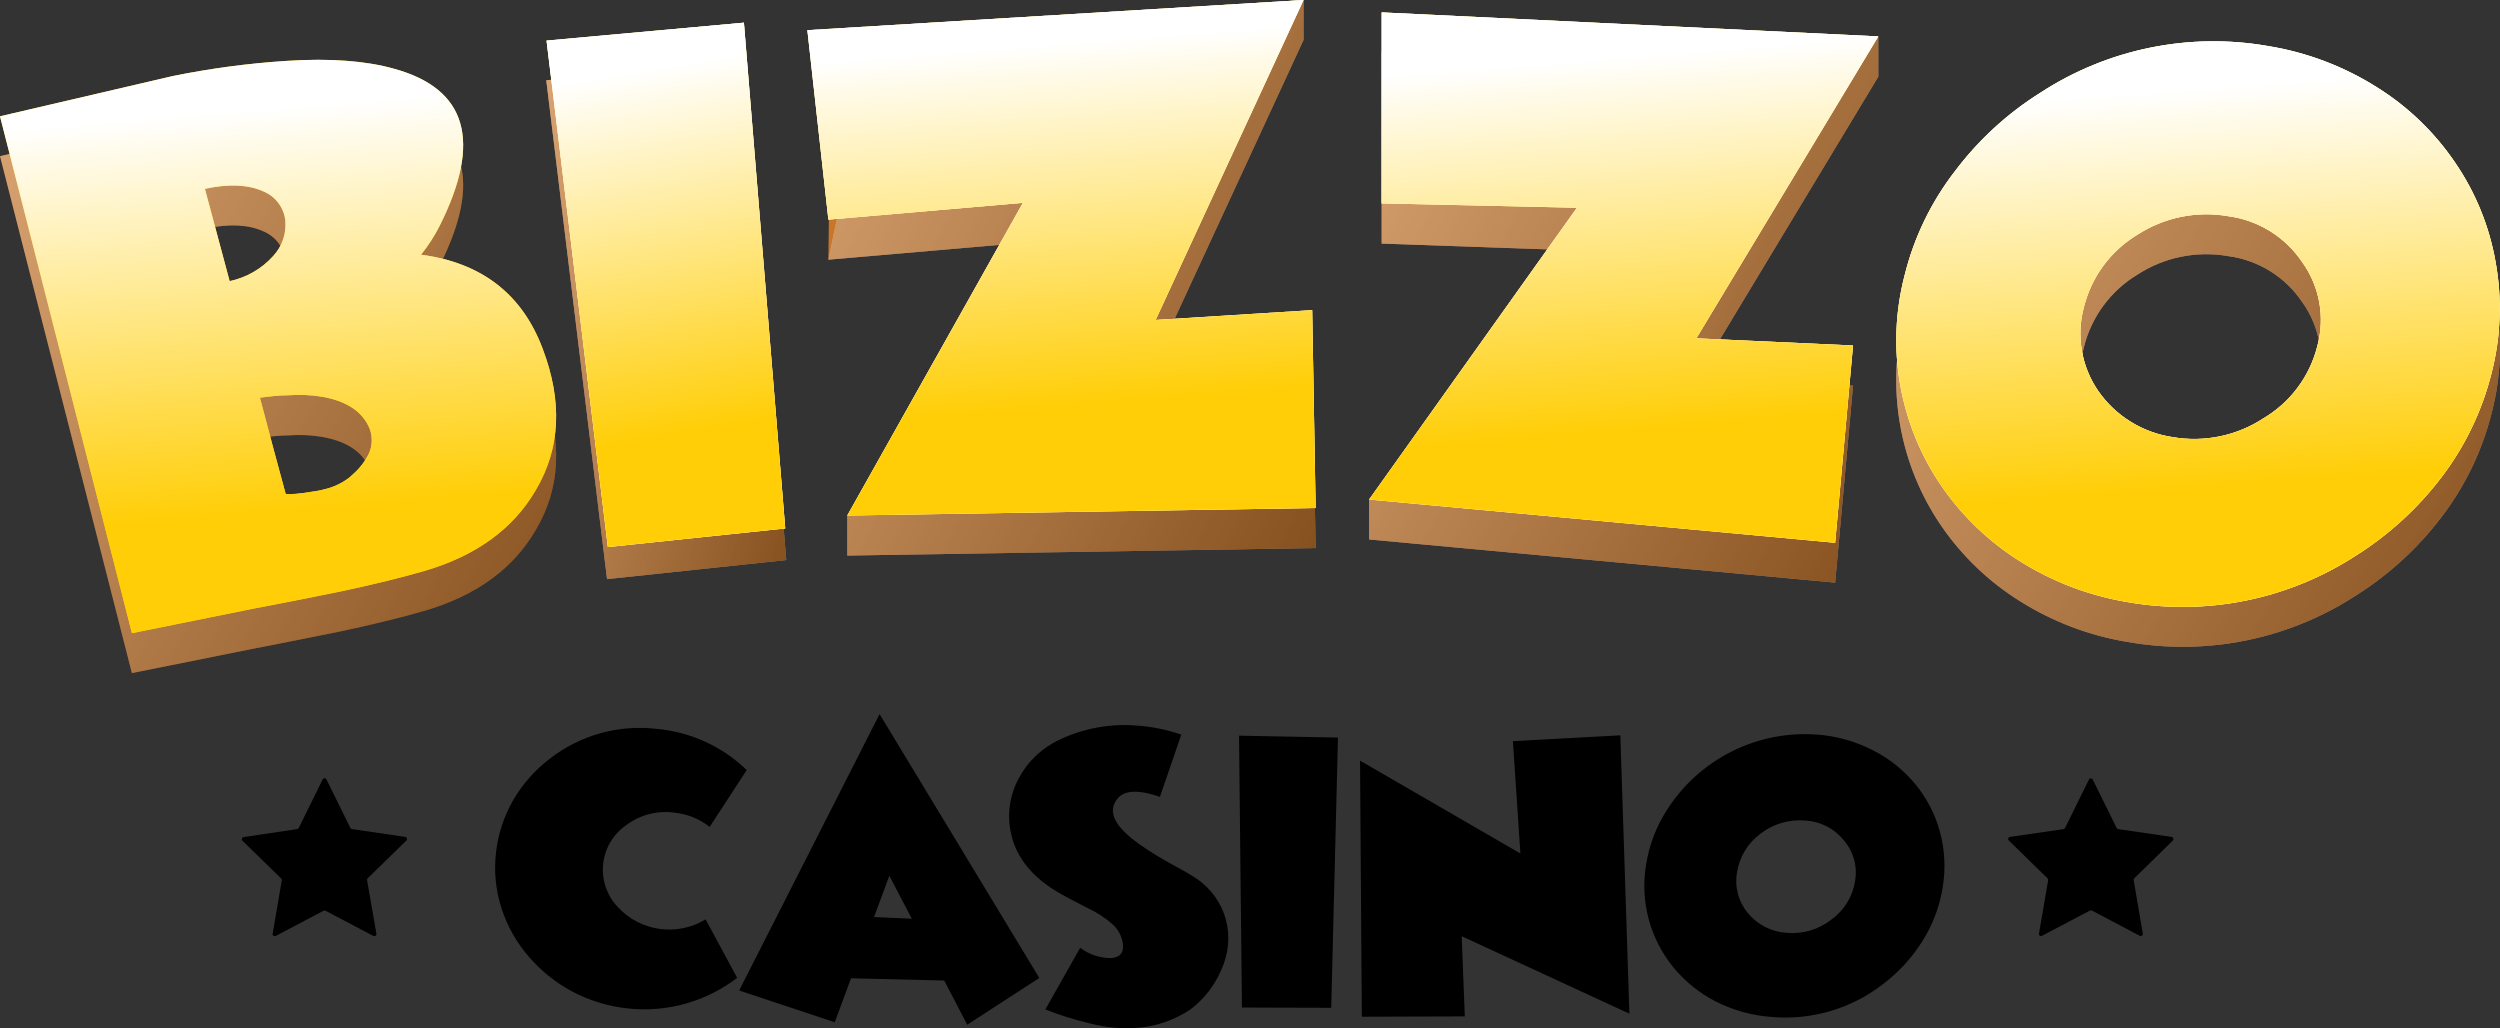
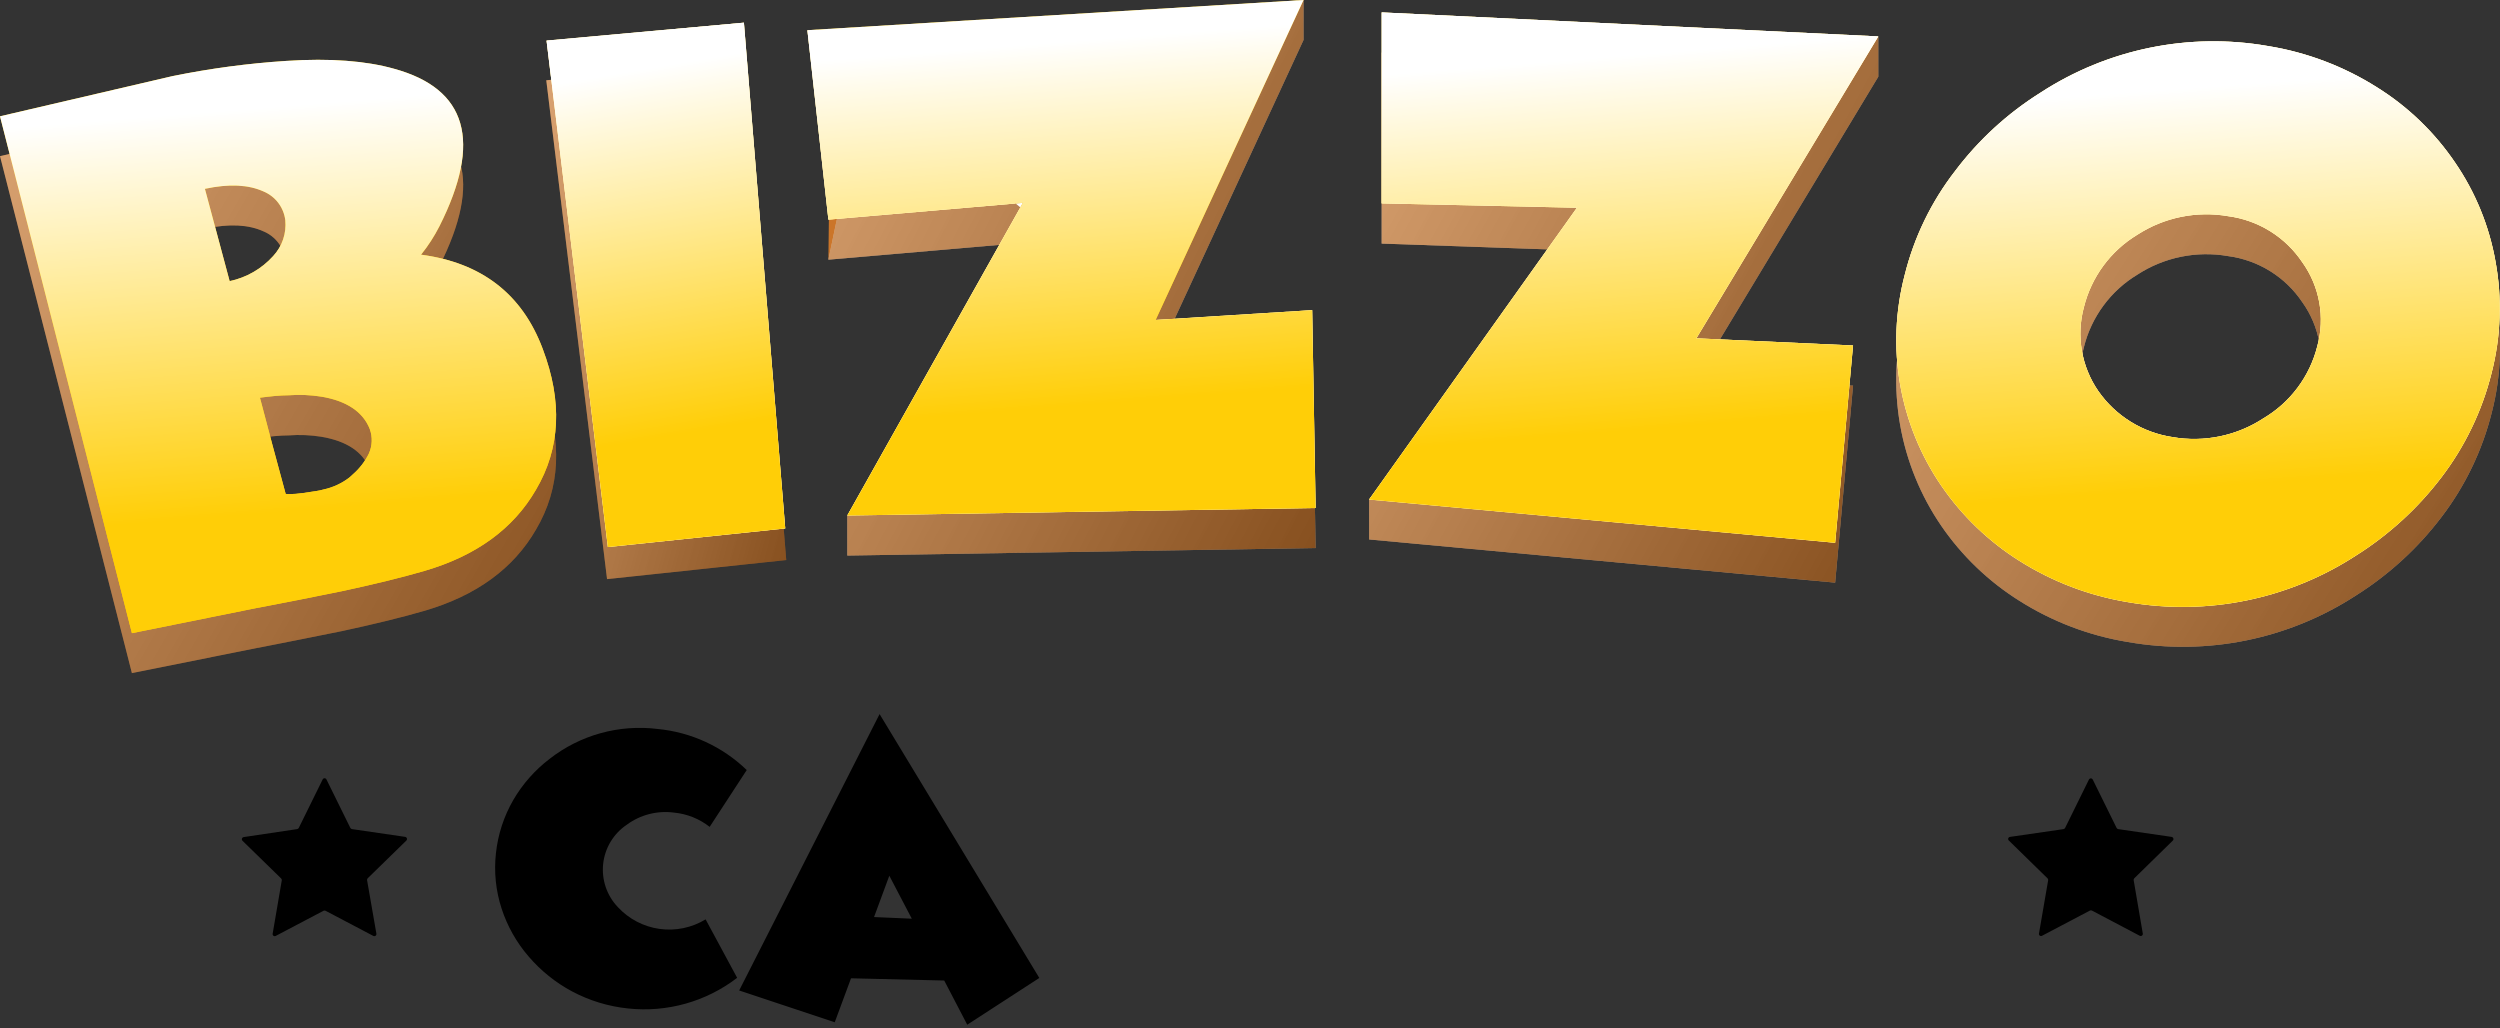
<svg xmlns="http://www.w3.org/2000/svg" width="248" height="102" viewBox="0 0 248 102" fill="none">
  <rect x="0" y="0" width="248" height="102" fill="#333333" stroke="none" />
  <g clip-path="url(#clip0_1235_2)">
    <path d="M53.841 38.58C55.804 43.768 55.603 48.412 53.171 52.533C50.938 56.4 47.255 59.084 42.123 60.588C39.812 61.259 37.058 61.93 33.936 62.601L29.795 63.434L25.661 64.253H25.621L13.085 66.769L0 15.491L17.112 11.511C20.842 10.741 24.621 10.234 28.422 9.994C32.763 9.704 36.327 9.994 39.088 10.765C46.338 12.761 47.84 17.965 43.598 26.377C43.091 27.386 42.477 28.338 41.768 29.217C47.789 30.022 51.813 33.143 53.841 38.58ZM22.781 31.84C24.445 31.492 25.955 30.625 27.095 29.364C27.537 28.888 27.874 28.324 28.082 27.709C28.29 27.093 28.364 26.441 28.301 25.794C28.224 25.172 27.984 24.582 27.605 24.083C27.227 23.584 26.722 23.195 26.144 22.954C24.67 22.283 22.754 22.162 20.328 22.692L22.78 31.841L22.781 31.84ZM35.034 51.01C35.677 50.446 36.203 49.762 36.582 48.996C36.937 48.222 36.973 47.34 36.682 46.54C36.012 44.822 34.372 43.741 31.872 43.325C30.804 43.154 29.72 43.109 28.642 43.191C27.758 43.191 26.814 43.298 25.788 43.425L28.341 52.983C28.341 53.077 28.924 53.063 30.11 52.889C30.525 52.815 30.947 52.775 31.363 52.701C31.778 52.627 31.993 52.574 32.086 52.547C33.025 52.344 33.907 51.934 34.666 51.346L35.034 51.01ZM60.22 57.447L54.19 7.962L73.975 6.149L77.995 55.556L60.22 57.448V57.447ZM130.509 54.366L84.051 55.111V51.151L101.471 24.089L82.175 25.76L82.369 9.893L129.31 0V3.96L114.636 35.7L130.167 34.727L130.509 54.366ZM182.046 57.796L135.815 53.514V49.554L156.23 24.834L137.062 24.163V5.222L186.327 3.645V7.605L168.277 37.54L183.821 38.258L182.046 57.796ZM211.105 63.689C207.27 63.066 203.601 61.674 200.318 59.595C197.261 57.677 194.63 55.153 192.586 52.178C190.513 49.157 189.115 45.724 188.486 42.115C187.857 38.505 188.013 34.802 188.942 31.258C189.873 27.498 191.58 23.975 193.953 20.914C197.524 16.229 202.3 12.601 207.771 10.419C213.239 8.238 219.197 7.586 225.008 8.531C228.846 9.153 232.517 10.545 235.802 12.625C238.878 14.53 241.521 17.059 243.56 20.048C245.585 22.999 246.956 26.349 247.58 29.874C248.253 33.549 248.116 37.326 247.178 40.942C246.238 44.695 244.542 48.217 242.194 51.292C239.858 54.37 236.987 57.003 233.718 59.064C227.037 63.411 218.956 65.064 211.105 63.689ZM206.724 34.432C206.343 35.836 206.273 37.306 206.518 38.74C206.763 40.174 207.318 41.537 208.144 42.735C208.995 43.96 210.088 44.998 211.356 45.785C212.623 46.573 214.038 47.092 215.514 47.312C218.641 47.864 221.861 47.204 224.519 45.466C225.843 44.684 226.998 43.648 227.919 42.416C228.839 41.184 229.505 39.782 229.879 38.291C230.265 36.882 230.331 35.406 230.074 33.968C229.816 32.53 229.241 31.168 228.391 29.981C227.558 28.738 226.47 27.687 225.2 26.898C223.929 26.108 222.504 25.599 221.021 25.404C217.894 24.858 214.677 25.517 212.017 27.25C209.373 28.851 207.47 31.433 206.724 34.432Z" fill="#CB7529" />
    <g opacity="0.6">
      <path style="mix-blend-mode:multiply" opacity="0.6" d="M53.841 38.58C55.804 43.768 55.603 48.412 53.171 52.533C50.938 56.4 47.255 59.084 42.123 60.588C39.812 61.259 37.058 61.93 33.936 62.601L29.795 63.434L25.661 64.253H25.621L13.085 66.769L0 15.491L17.112 11.511C20.842 10.741 24.621 10.235 28.422 9.994C32.763 9.704 36.327 9.994 39.088 10.765C46.338 12.761 47.84 17.965 43.598 26.377C43.091 27.386 42.477 28.338 41.768 29.217C47.789 30.022 51.813 33.143 53.841 38.58ZM22.781 31.84C24.445 31.492 25.955 30.625 27.095 29.364C27.537 28.888 27.874 28.324 28.082 27.709C28.29 27.093 28.364 26.441 28.301 25.794C28.224 25.172 27.984 24.582 27.605 24.083C27.227 23.584 26.722 23.195 26.144 22.954C24.67 22.283 22.754 22.162 20.328 22.692L22.78 31.841L22.781 31.84ZM35.034 51.01C35.677 50.446 36.203 49.762 36.582 48.996C36.937 48.223 36.973 47.34 36.682 46.54C36.012 44.822 34.372 43.741 31.872 43.325C30.804 43.154 29.72 43.109 28.642 43.191C27.758 43.191 26.814 43.298 25.788 43.425L28.341 52.983C28.341 53.077 28.924 53.063 30.11 52.889C30.525 52.815 30.947 52.775 31.363 52.701C31.778 52.627 31.993 52.574 32.086 52.547C33.025 52.345 33.907 51.934 34.666 51.346L35.034 51.01Z" fill="url(#paint0_linear_1235_2)" />
      <g style="mix-blend-mode:multiply" opacity="0.6">
-         <path style="mix-blend-mode:multiply" d="M60.22 57.447L54.19 7.962L73.975 6.149L77.995 55.556L60.22 57.448V57.447Z" fill="url(#paint1_linear_1235_2)" />
        <path style="mix-blend-mode:multiply" d="M60.22 57.447L54.19 7.962L73.975 6.149L77.995 55.556L60.22 57.448V57.447Z" fill="url(#paint2_linear_1235_2)" />
      </g>
      <g style="mix-blend-mode:multiply" opacity="0.6">
        <path style="mix-blend-mode:multiply" d="M130.511 54.366L84.053 55.111V51.151L101.473 24.089L82.177 25.76L84.971 12.397L82.036 4.107L129.312 0V3.96L114.638 35.7L130.169 34.727L130.511 54.366Z" fill="url(#paint3_linear_1235_2)" />
        <path style="mix-blend-mode:multiply" d="M130.511 54.366L84.053 55.111V51.151L101.473 24.089L82.177 25.76L84.971 12.397L82.036 4.107L129.312 0V3.96L114.638 35.7L130.169 34.727L130.511 54.366Z" fill="url(#paint4_linear_1235_2)" />
      </g>
      <g style="mix-blend-mode:multiply" opacity="0.6">
        <path style="mix-blend-mode:multiply" d="M182.046 57.795L135.815 53.514V49.553L156.23 24.834L137.062 24.163V5.222L186.327 3.645V7.605L168.277 37.539L183.821 38.258L182.046 57.795Z" fill="url(#paint5_linear_1235_2)" />
        <path style="mix-blend-mode:multiply" d="M182.046 57.795L135.815 53.514V49.553L156.23 24.834L137.062 24.163V5.222L186.327 3.645V7.605L168.277 37.539L183.821 38.258L182.046 57.795Z" fill="url(#paint6_linear_1235_2)" />
      </g>
      <g style="mix-blend-mode:multiply" opacity="0.6">
        <path style="mix-blend-mode:multiply" d="M211.105 63.689C207.27 63.066 203.6 61.673 200.318 59.595C197.261 57.676 194.63 55.152 192.586 52.178C190.513 49.156 189.115 45.724 188.486 42.114C187.857 38.505 188.013 34.802 188.942 31.258C189.873 27.498 191.58 23.975 193.953 20.914C197.523 16.229 202.299 12.601 207.771 10.419C213.239 8.238 219.197 7.585 225.008 8.531C228.845 9.152 232.517 10.545 235.802 12.625C238.878 14.53 241.521 17.058 243.56 20.048C245.585 22.999 246.956 26.349 247.58 29.874C248.253 33.548 248.116 37.326 247.178 40.942C246.237 44.695 244.542 48.216 242.194 51.292C239.858 54.37 236.987 57.003 233.718 59.064C227.037 63.411 218.956 65.064 211.105 63.689ZM206.724 34.432C206.343 35.836 206.273 37.306 206.518 38.74C206.763 40.174 207.318 41.537 208.144 42.735C208.995 43.96 210.088 44.998 211.356 45.785C212.623 46.572 214.038 47.092 215.514 47.312C218.641 47.864 221.861 47.204 224.519 45.466C225.843 44.684 226.998 43.647 227.918 42.416C228.839 41.184 229.505 39.782 229.879 38.291C230.264 36.882 230.331 35.405 230.073 33.968C229.816 32.53 229.241 31.168 228.391 29.981C227.558 28.738 226.47 27.687 225.199 26.897C223.929 26.108 222.504 25.599 221.021 25.404C217.894 24.858 214.676 25.517 212.017 27.25C209.373 28.85 207.47 31.432 206.724 34.432Z" fill="url(#paint7_linear_1235_2)" />
        <path style="mix-blend-mode:multiply" d="M211.105 63.689C207.27 63.066 203.6 61.673 200.318 59.595C197.261 57.676 194.63 55.152 192.586 52.178C190.513 49.156 189.115 45.724 188.486 42.114C187.857 38.505 188.013 34.802 188.942 31.258C189.873 27.498 191.58 23.975 193.953 20.914C197.523 16.229 202.299 12.601 207.771 10.419C213.239 8.238 219.197 7.585 225.008 8.531C228.845 9.152 232.517 10.545 235.802 12.625C238.878 14.53 241.521 17.058 243.56 20.048C245.585 22.999 246.956 26.349 247.58 29.874C248.253 33.548 248.116 37.326 247.178 40.942C246.237 44.695 244.542 48.216 242.194 51.292C239.858 54.37 236.987 57.003 233.718 59.064C227.037 63.411 218.956 65.064 211.105 63.689ZM206.724 34.432C206.343 35.836 206.273 37.306 206.518 38.74C206.763 40.174 207.318 41.537 208.144 42.735C208.995 43.96 210.088 44.998 211.356 45.785C212.623 46.572 214.038 47.092 215.514 47.312C218.641 47.864 221.861 47.204 224.519 45.466C225.843 44.684 226.998 43.647 227.918 42.416C228.839 41.184 229.505 39.782 229.879 38.291C230.264 36.882 230.331 35.405 230.073 33.968C229.816 32.53 229.241 31.168 228.391 29.981C227.558 28.738 226.47 27.687 225.199 26.897C223.929 26.108 222.504 25.599 221.021 25.404C217.894 24.858 214.676 25.517 212.017 27.25C209.373 28.85 207.47 31.432 206.724 34.432Z" fill="url(#paint8_linear_1235_2)" />
      </g>
    </g>
    <path d="M73.125 97C70.045 99.365 66.172 100.454 62.311 100.041C60.365 99.841 58.477 99.267 56.75 98.349C55.111 97.472 53.651 96.298 52.442 94.886C51.242 93.498 50.331 91.885 49.762 90.141C49.181 88.361 48.989 86.477 49.199 84.617C49.401 82.762 49.987 80.97 50.921 79.355C51.843 77.775 53.065 76.39 54.519 75.28C56.023 74.106 57.745 73.239 59.584 72.73C61.423 72.221 63.345 72.08 65.239 72.314C68.561 72.632 71.677 74.068 74.076 76.388L70.398 82.026C69.379 81.224 68.151 80.733 66.86 80.61C65.199 80.39 63.518 80.823 62.17 81.818C61.522 82.255 60.977 82.828 60.574 83.497C60.17 84.166 59.918 84.916 59.834 85.693C59.75 86.47 59.836 87.256 60.087 87.997C60.338 88.737 60.747 89.414 61.286 89.98C62.373 91.159 63.835 91.925 65.423 92.147C67.011 92.37 68.627 92.035 69.996 91.201L73.125 97ZM82.806 101.41L73.326 98.255L87.255 70.837L103.1 97.013L95.951 101.651L93.667 97.268L84.421 97.047L82.806 101.41ZM90.451 91.134L88.22 86.872L86.705 90.972L90.451 91.134Z" fill="black" />
-     <path d="M117.183 72.877L115.066 79.045C112.861 78.287 111.414 78.375 110.757 79.355C109.873 80.589 110.63 82.039 112.989 83.717C114.03 84.454 115.115 85.126 116.238 85.731L116.64 85.959L116.995 86.147C117.297 86.307 117.524 86.442 117.665 86.522C118.127 86.791 118.469 87.006 118.677 87.147C120.126 88.116 121.172 89.581 121.618 91.267C122.038 92.901 121.879 94.63 121.169 96.161C120.523 97.713 119.482 99.069 118.148 100.094C116.52 101.209 114.618 101.859 112.647 101.973C111.155 102.064 109.658 101.919 108.211 101.544C106.674 101.186 105.165 100.717 103.696 100.141L107.153 94.02C108.048 94.699 109.145 95.058 110.268 95.04C111.186 94.96 111.555 94.409 111.36 93.409C111.21 92.732 110.852 92.119 110.335 91.657C109.619 91.039 108.824 90.52 107.97 90.113L107.233 89.737L106.496 89.355C105.983 89.094 105.478 88.819 104.982 88.529C102.463 87.053 100.915 85.173 100.352 82.932C99.866 81.03 100.105 79.015 101.022 77.28C101.915 75.565 103.35 74.194 105.103 73.38C107.524 72.227 110.21 71.745 112.881 71.985C114.348 72.094 115.794 72.394 117.183 72.877ZM123.2 99.947L122.912 72.978L132.727 73.166L132.057 99.974L123.2 99.947ZM135.092 100.859L134.917 75.455L150.823 84.663L150.08 73.522L160.739 72.944L161.637 100.557L145.001 92.872L145.309 100.826L135.092 100.859ZM175.741 100.881C173.803 100.743 171.912 100.218 170.18 99.337C168.578 98.511 167.161 97.37 166.013 95.981C164.853 94.565 164.01 92.917 163.542 91.148C163.073 89.378 162.991 87.529 163.299 85.725C163.605 83.811 164.306 81.983 165.356 80.355C166.934 77.872 169.157 75.864 171.787 74.545C174.415 73.227 177.352 72.649 180.284 72.872C182.22 73.018 184.107 73.555 185.832 74.449C187.442 75.266 188.865 76.409 190.012 77.805C191.142 79.183 191.969 80.783 192.438 82.503C192.929 84.309 193.023 86.201 192.712 88.047C192.404 89.957 191.709 91.785 190.669 93.417C189.634 95.045 188.315 96.475 186.776 97.639C183.637 100.071 179.696 101.229 175.741 100.881ZM172.318 86.504C172.187 87.218 172.215 87.953 172.399 88.656C172.583 89.358 172.919 90.012 173.383 90.571C173.858 91.148 174.447 91.621 175.113 91.96C175.779 92.298 176.509 92.495 177.255 92.538C178.834 92.676 180.407 92.211 181.657 91.236C182.282 90.79 182.813 90.225 183.218 89.573C183.623 88.921 183.894 88.195 184.016 87.437C184.148 86.718 184.117 85.979 183.925 85.274C183.734 84.569 183.387 83.915 182.91 83.362C182.444 82.78 181.86 82.303 181.195 81.965C180.531 81.626 179.803 81.432 179.058 81.396C177.477 81.263 175.904 81.727 174.649 82.698C173.401 83.61 172.564 84.978 172.318 86.504Z" fill="black" />
    <path d="M53.841 34.62C55.804 39.809 55.603 44.454 53.171 48.575C50.938 52.441 47.255 55.125 42.123 56.629C39.812 57.3 37.058 57.971 33.936 58.642L29.795 59.475L25.655 60.28H25.615L13.085 62.81L0 11.538L17.112 7.551C20.843 6.79 24.622 6.286 28.422 6.041C32.763 5.753 36.327 6.041 39.088 6.82C46.338 8.807 47.84 14.01 43.598 22.432C43.089 23.437 42.475 24.387 41.768 25.264C47.789 26.065 51.813 29.183 53.841 34.62ZM22.781 27.889C24.446 27.538 25.956 26.669 27.095 25.405C27.538 24.929 27.874 24.365 28.082 23.75C28.29 23.134 28.364 22.482 28.301 21.835C28.224 21.213 27.983 20.624 27.605 20.125C27.226 19.626 26.722 19.236 26.144 18.995C24.67 18.324 22.754 18.21 20.328 18.733L22.78 27.888L22.781 27.889ZM35.033 47.03C35.675 46.466 36.201 45.782 36.581 45.016C36.936 44.242 36.972 43.36 36.681 42.56C36.011 40.848 34.371 39.76 31.871 39.345C30.803 39.177 29.719 39.132 28.641 39.211C27.757 39.211 26.813 39.318 25.787 39.452C26.62 42.638 27.471 45.819 28.34 48.996C28.34 48.996 28.923 49.077 30.109 48.903C30.524 48.829 30.946 48.788 31.362 48.714C31.606 48.678 31.848 48.626 32.085 48.56C33.023 48.359 33.905 47.951 34.665 47.365L35.033 47.03ZM60.3 54.266L54.218 4.028L73.796 2.249L77.896 52.42L60.302 54.266H60.3ZM130.51 50.393L84.052 51.138L101.472 20.122L82.176 21.787L80.092 2.994L129.311 0L114.638 31.74L130.169 30.767L130.51 50.393ZM182.046 53.843L135.815 49.554L156.431 20.606L137.062 20.176V1.23L186.327 3.612L168.277 33.561L183.821 34.272L182.046 53.844V53.843ZM211.105 59.736C207.276 59.106 203.613 57.714 200.332 55.642C197.276 53.72 194.645 51.193 192.6 48.218C190.525 45.198 189.124 41.766 188.493 38.156C187.862 34.547 188.015 30.843 188.942 27.298C189.873 23.538 191.58 20.015 193.953 16.954C196.274 13.877 199.137 11.25 202.402 9.202C209.078 4.849 217.158 3.194 225.008 4.571C228.845 5.195 232.516 6.587 235.802 8.665C238.869 10.581 241.502 13.116 243.533 16.108C245.559 19.059 246.929 22.41 247.553 25.935C248.231 29.618 248.096 33.404 247.158 37.029C246.218 40.78 244.521 44.3 242.173 47.372C239.838 50.433 236.975 53.052 233.718 55.105C227.036 59.451 218.957 61.106 211.105 59.736ZM206.723 30.472C206.343 31.877 206.274 33.348 206.519 34.783C206.765 36.218 207.319 37.583 208.144 38.782C208.995 40.007 210.088 41.045 211.356 41.833C212.623 42.62 214.038 43.139 215.514 43.359C218.642 43.906 221.861 43.243 224.519 41.506C225.843 40.725 226.999 39.688 227.919 38.457C228.84 37.225 229.506 35.822 229.879 34.331C230.264 32.922 230.33 31.446 230.072 30.008C229.815 28.571 229.241 27.209 228.391 26.021C227.558 24.778 226.47 23.727 225.2 22.938C223.929 22.148 222.504 21.639 221.021 21.444C217.895 20.904 214.68 21.564 212.016 23.29C209.372 24.891 207.47 27.473 206.723 30.472Z" fill="#FFCE07" />
    <g style="mix-blend-mode:multiply">
      <path style="mix-blend-mode:multiply" d="M53.841 34.62C55.804 39.809 55.603 44.454 53.171 48.575C50.938 52.441 47.255 55.125 42.123 56.629C39.812 57.3 37.058 57.971 33.936 58.642L29.795 59.475L25.655 60.28H25.615L13.085 62.81L0 11.538L17.112 7.551C20.843 6.79 24.622 6.286 28.422 6.041C32.763 5.753 36.327 6.041 39.088 6.82C46.338 8.807 47.84 14.01 43.598 22.432C43.089 23.437 42.475 24.387 41.768 25.264C47.789 26.065 51.813 29.183 53.841 34.62ZM22.781 27.889C24.446 27.538 25.956 26.669 27.095 25.405C27.538 24.929 27.874 24.365 28.082 23.75C28.29 23.134 28.364 22.482 28.301 21.835C28.224 21.214 27.983 20.624 27.605 20.125C27.226 19.626 26.722 19.236 26.144 18.995C24.67 18.324 22.754 18.21 20.328 18.733L22.78 27.888L22.781 27.889ZM35.033 47.03C35.675 46.466 36.201 45.782 36.581 45.016C36.936 44.242 36.972 43.36 36.681 42.56C36.011 40.848 34.371 39.76 31.871 39.345C30.803 39.177 29.719 39.132 28.641 39.211C27.757 39.211 26.813 39.318 25.787 39.452C26.62 42.638 27.471 45.819 28.34 48.996C28.34 48.996 28.923 49.077 30.109 48.903C30.524 48.829 30.946 48.788 31.362 48.714C31.606 48.678 31.848 48.626 32.085 48.56C33.023 48.359 33.905 47.951 34.665 47.365L35.033 47.03Z" fill="url(#paint9_linear_1235_2)" />
      <g style="mix-blend-mode:multiply">
        <path style="mix-blend-mode:multiply" d="M60.3 54.266L54.218 4.028L73.796 2.249L77.896 52.42L60.302 54.266H60.3Z" fill="url(#paint10_linear_1235_2)" />
        <path style="mix-blend-mode:multiply" d="M60.3 54.266L54.218 4.028L73.796 2.249L77.896 52.42L60.302 54.266H60.3Z" fill="url(#paint11_linear_1235_2)" />
      </g>
      <g style="mix-blend-mode:multiply">
-         <path style="mix-blend-mode:multiply" d="M130.51 50.393L84.052 51.138L101.472 20.122L82.176 21.787L80.092 2.994L129.311 0L114.638 31.74L130.169 30.767L130.51 50.393Z" fill="url(#paint12_linear_1235_2)" />
+         <path style="mix-blend-mode:multiply" d="M130.51 50.393L84.052 51.138L101.472 20.122L82.176 21.787L80.092 2.994L114.638 31.74L130.169 30.767L130.51 50.393Z" fill="url(#paint12_linear_1235_2)" />
        <path style="mix-blend-mode:multiply" d="M130.51 50.393L84.052 51.138L101.472 20.122L82.176 21.787L80.092 2.994L129.311 0L114.638 31.74L130.169 30.767L130.51 50.393Z" fill="url(#paint13_linear_1235_2)" />
      </g>
      <g style="mix-blend-mode:multiply">
        <path style="mix-blend-mode:multiply" d="M182.046 53.843L135.815 49.554L156.431 20.607L137.062 20.177V1.23L186.327 3.612L168.277 33.562L183.821 34.273L182.046 53.844V53.843Z" fill="url(#paint14_linear_1235_2)" />
        <path style="mix-blend-mode:multiply" d="M182.046 53.843L135.815 49.554L156.431 20.607L137.062 20.177V1.23L186.327 3.612L168.277 33.562L183.821 34.273L182.046 53.844V53.843Z" fill="url(#paint15_linear_1235_2)" />
      </g>
      <g style="mix-blend-mode:multiply">
        <path style="mix-blend-mode:multiply" d="M211.105 59.736C207.276 59.106 203.613 57.714 200.332 55.642C197.276 53.719 194.645 51.193 192.6 48.218C190.525 45.197 189.124 41.766 188.493 38.156C187.862 34.546 188.015 30.843 188.942 27.298C189.873 23.538 191.58 20.015 193.953 16.954C196.274 13.877 199.137 11.25 202.402 9.202C209.078 4.849 217.158 3.194 225.008 4.571C228.845 5.195 232.516 6.587 235.802 8.665C238.869 10.58 241.502 13.115 243.533 16.108C245.559 19.059 246.929 22.41 247.553 25.935C248.231 29.617 248.096 33.404 247.158 37.029C246.218 40.78 244.521 44.299 242.173 47.372C239.838 50.433 236.975 53.051 233.718 55.105C227.036 59.45 218.957 61.106 211.105 59.736ZM206.723 30.472C206.343 31.877 206.274 33.348 206.519 34.783C206.765 36.218 207.319 37.582 208.144 38.782C208.995 40.007 210.088 41.045 211.356 41.832C212.623 42.619 214.038 43.139 215.514 43.359C218.642 43.905 221.861 43.243 224.519 41.506C225.843 40.724 226.999 39.688 227.919 38.456C228.84 37.224 229.506 35.822 229.879 34.331C230.264 32.922 230.33 31.445 230.072 30.008C229.815 28.57 229.241 27.208 228.391 26.021C227.558 24.778 226.47 23.727 225.2 22.937C223.929 22.148 222.504 21.639 221.021 21.444C217.895 20.904 214.68 21.564 212.016 23.29C209.372 24.891 207.47 27.473 206.723 30.472Z" fill="url(#paint16_linear_1235_2)" />
        <path style="mix-blend-mode:multiply" d="M211.105 59.736C207.276 59.106 203.613 57.714 200.332 55.642C197.276 53.719 194.645 51.193 192.6 48.218C190.525 45.197 189.124 41.766 188.493 38.156C187.862 34.546 188.015 30.843 188.942 27.298C189.873 23.538 191.58 20.015 193.953 16.954C196.274 13.877 199.137 11.25 202.402 9.202C209.078 4.849 217.158 3.194 225.008 4.571C228.845 5.195 232.516 6.587 235.802 8.665C238.869 10.58 241.502 13.115 243.533 16.108C245.559 19.059 246.929 22.41 247.553 25.935C248.231 29.617 248.096 33.404 247.158 37.029C246.218 40.78 244.521 44.299 242.173 47.372C239.838 50.433 236.975 53.051 233.718 55.105C227.036 59.45 218.957 61.106 211.105 59.736ZM206.723 30.472C206.343 31.877 206.274 33.348 206.519 34.783C206.765 36.218 207.319 37.582 208.144 38.782C208.995 40.007 210.088 41.045 211.356 41.832C212.623 42.619 214.038 43.139 215.514 43.359C218.642 43.905 221.861 43.243 224.519 41.506C225.843 40.724 226.999 39.688 227.919 38.456C228.84 37.224 229.506 35.822 229.879 34.331C230.264 32.922 230.33 31.445 230.072 30.008C229.815 28.57 229.241 27.208 228.391 26.021C227.558 24.778 226.47 23.727 225.2 22.937C223.929 22.148 222.504 21.639 221.021 21.444C217.895 20.904 214.68 21.564 212.016 23.29C209.372 24.891 207.47 27.473 206.723 30.472Z" fill="url(#paint17_linear_1235_2)" />
      </g>
    </g>
    <path d="M207.593 77.315L209.965 82.127C209.981 82.159 210.003 82.186 210.031 82.207C210.059 82.227 210.092 82.242 210.126 82.248L215.426 83.02C215.455 83.025 215.483 83.036 215.507 83.052C215.532 83.067 215.553 83.088 215.57 83.112C215.586 83.137 215.598 83.164 215.603 83.193C215.609 83.222 215.608 83.252 215.602 83.28C215.593 83.319 215.574 83.354 215.546 83.382L211.72 87.128C211.696 87.153 211.678 87.182 211.667 87.215C211.657 87.248 211.654 87.282 211.66 87.316L212.565 92.604C212.572 92.644 212.568 92.684 212.553 92.721C212.538 92.758 212.513 92.79 212.481 92.813C212.448 92.836 212.41 92.85 212.37 92.852C212.33 92.854 212.291 92.845 212.256 92.825L207.52 90.329C207.489 90.313 207.454 90.305 207.419 90.305C207.384 90.305 207.35 90.313 207.319 90.329L202.575 92.826C202.54 92.846 202.501 92.856 202.46 92.854C202.42 92.853 202.382 92.839 202.349 92.816C202.316 92.793 202.291 92.761 202.277 92.724C202.262 92.686 202.259 92.645 202.267 92.606L203.178 87.316C203.182 87.282 203.178 87.247 203.167 87.214C203.155 87.182 203.136 87.152 203.111 87.128L199.278 83.382C199.248 83.356 199.227 83.321 199.216 83.282C199.205 83.243 199.206 83.203 199.218 83.164C199.23 83.126 199.253 83.092 199.284 83.067C199.315 83.041 199.352 83.025 199.392 83.02L204.699 82.248C204.733 82.242 204.765 82.228 204.793 82.207C204.821 82.186 204.844 82.159 204.86 82.128L207.231 77.315C207.249 77.283 207.275 77.257 207.307 77.238C207.339 77.22 207.375 77.21 207.412 77.21C207.449 77.21 207.485 77.22 207.517 77.238C207.548 77.257 207.575 77.283 207.593 77.315ZM32.38 77.313L34.752 82.126C34.768 82.157 34.791 82.184 34.819 82.205C34.846 82.226 34.879 82.24 34.913 82.246L40.199 83.018C40.228 83.023 40.255 83.034 40.28 83.051C40.304 83.067 40.325 83.088 40.341 83.112C40.357 83.137 40.367 83.165 40.372 83.194C40.377 83.222 40.376 83.252 40.369 83.28C40.36 83.318 40.34 83.353 40.313 83.38L36.474 87.126C36.451 87.151 36.434 87.181 36.423 87.214C36.413 87.246 36.41 87.281 36.414 87.314L37.339 92.624C37.344 92.653 37.343 92.682 37.336 92.711C37.329 92.739 37.316 92.765 37.298 92.788C37.28 92.811 37.258 92.83 37.232 92.844C37.206 92.858 37.178 92.866 37.149 92.868C37.11 92.871 37.071 92.863 37.037 92.845L32.293 90.348C32.262 90.332 32.228 90.324 32.193 90.324C32.158 90.324 32.124 90.332 32.093 90.348L27.349 92.845C27.314 92.864 27.275 92.872 27.236 92.869C27.197 92.866 27.16 92.852 27.128 92.829C27.097 92.806 27.072 92.774 27.058 92.738C27.044 92.702 27.04 92.662 27.047 92.623L27.952 87.334C27.958 87.3 27.955 87.266 27.945 87.233C27.934 87.2 27.916 87.171 27.892 87.146L24.052 83.401C24.024 83.373 24.005 83.338 23.997 83.3C23.988 83.261 23.99 83.221 24.002 83.184C24.015 83.147 24.037 83.113 24.067 83.088C24.097 83.062 24.133 83.046 24.172 83.039L29.479 82.246C29.513 82.24 29.546 82.226 29.573 82.205C29.601 82.184 29.624 82.157 29.64 82.126L32.012 77.313C32.029 77.28 32.056 77.251 32.088 77.231C32.121 77.212 32.158 77.201 32.196 77.201C32.234 77.201 32.271 77.212 32.304 77.231C32.336 77.251 32.362 77.28 32.38 77.313Z" fill="black" />
  </g>
  <defs>
    <linearGradient id="paint0_linear_1235_2" x1="-8.616" y1="18.544" x2="63.848" y2="60.061" gradientUnits="userSpaceOnUse">
      <stop stop-color="white" />
      <stop offset="1" />
    </linearGradient>
    <linearGradient id="paint1_linear_1235_2" x1="1980.5" y1="2436.7" x2="2825.59" y2="2436.7" gradientUnits="userSpaceOnUse">
      <stop stop-color="white" />
      <stop offset="1" />
    </linearGradient>
    <linearGradient id="paint2_linear_1235_2" x1="50.472" y1="13.959" x2="89.1" y2="24.547" gradientUnits="userSpaceOnUse">
      <stop stop-color="white" />
      <stop offset="1" />
    </linearGradient>
    <linearGradient id="paint3_linear_1235_2" x1="6017.28" y1="2261.77" x2="9524.42" y2="2261.77" gradientUnits="userSpaceOnUse">
      <stop stop-color="white" />
      <stop offset="1" />
    </linearGradient>
    <linearGradient id="paint4_linear_1235_2" x1="74.466" y1="8.391" x2="141.056" y2="42.99" gradientUnits="userSpaceOnUse">
      <stop stop-color="white" />
      <stop offset="1" />
    </linearGradient>
    <linearGradient id="paint5_linear_1235_2" x1="10372.5" y1="2481.08" x2="14180.5" y2="2481.08" gradientUnits="userSpaceOnUse">
      <stop stop-color="white" />
      <stop offset="1" />
    </linearGradient>
    <linearGradient id="paint6_linear_1235_2" x1="127.927" y1="11.889" x2="195.524" y2="49.136" gradientUnits="userSpaceOnUse">
      <stop stop-color="white" />
      <stop offset="1" />
    </linearGradient>
    <linearGradient id="paint7_linear_1235_2" x1="17001.6" y1="3023.71" x2="22357.2" y2="3023.71" gradientUnits="userSpaceOnUse">
      <stop stop-color="white" />
      <stop offset="1" />
    </linearGradient>
    <linearGradient id="paint8_linear_1235_2" x1="178.754" y1="16.643" x2="253.472" y2="63.805" gradientUnits="userSpaceOnUse">
      <stop stop-color="white" />
      <stop offset="1" />
    </linearGradient>
    <linearGradient id="paint9_linear_1235_2" x1="26.365" y1="10.659" x2="29.545" y2="50.661" gradientUnits="userSpaceOnUse">
      <stop stop-color="white" />
      <stop offset="1" stop-color="#FFCE07" />
    </linearGradient>
    <linearGradient id="paint10_linear_1235_2" x1="2331.08" y1="593.685" x2="2858.96" y2="3621.4" gradientUnits="userSpaceOnUse">
      <stop stop-color="white" />
      <stop offset="1" stop-color="#FFCE07" />
    </linearGradient>
    <linearGradient id="paint11_linear_1235_2" x1="65.532" y1="6.572" x2="71.595" y2="42.359" gradientUnits="userSpaceOnUse">
      <stop stop-color="white" />
      <stop offset="1" stop-color="#FFCE07" />
    </linearGradient>
    <linearGradient id="paint12_linear_1235_2" x1="7976.52" y1="335.976" x2="8221.81" y2="3383.25" gradientUnits="userSpaceOnUse">
      <stop stop-color="white" />
      <stop offset="1" stop-color="#FFCE07" />
    </linearGradient>
    <linearGradient id="paint13_linear_1235_2" x1="104.186" y1="4.25" x2="106.999" y2="40.222" gradientUnits="userSpaceOnUse">
      <stop stop-color="white" />
      <stop offset="1" stop-color="#FFCE07" />
    </linearGradient>
    <linearGradient id="paint14_linear_1235_2" x1="12118.1" y1="10.174" x2="12377.2" y2="3144.33" gradientUnits="userSpaceOnUse">
      <stop stop-color="white" />
      <stop offset="1" stop-color="#FFCE07" />
    </linearGradient>
    <linearGradient id="paint15_linear_1235_2" x1="159.953" y1="5.602" x2="162.925" y2="42.6" gradientUnits="userSpaceOnUse">
      <stop stop-color="white" />
      <stop offset="1" stop-color="#FFCE07" />
    </linearGradient>
    <linearGradient id="paint16_linear_1235_2" x1="19412.4" y1="-360.04" x2="19661.4" y2="2986.51" gradientUnits="userSpaceOnUse">
      <stop stop-color="white" />
      <stop offset="1" stop-color="#FFCE07" />
    </linearGradient>
    <linearGradient id="paint17_linear_1235_2" x1="216.72" y1="8.761" x2="219.575" y2="48.264" gradientUnits="userSpaceOnUse">
      <stop stop-color="white" />
      <stop offset="1" stop-color="#FFCE07" />
    </linearGradient>
    <clipPath id="clip0_1235_2">
      <rect width="248" height="102" fill="white" />
    </clipPath>
  </defs>
</svg>